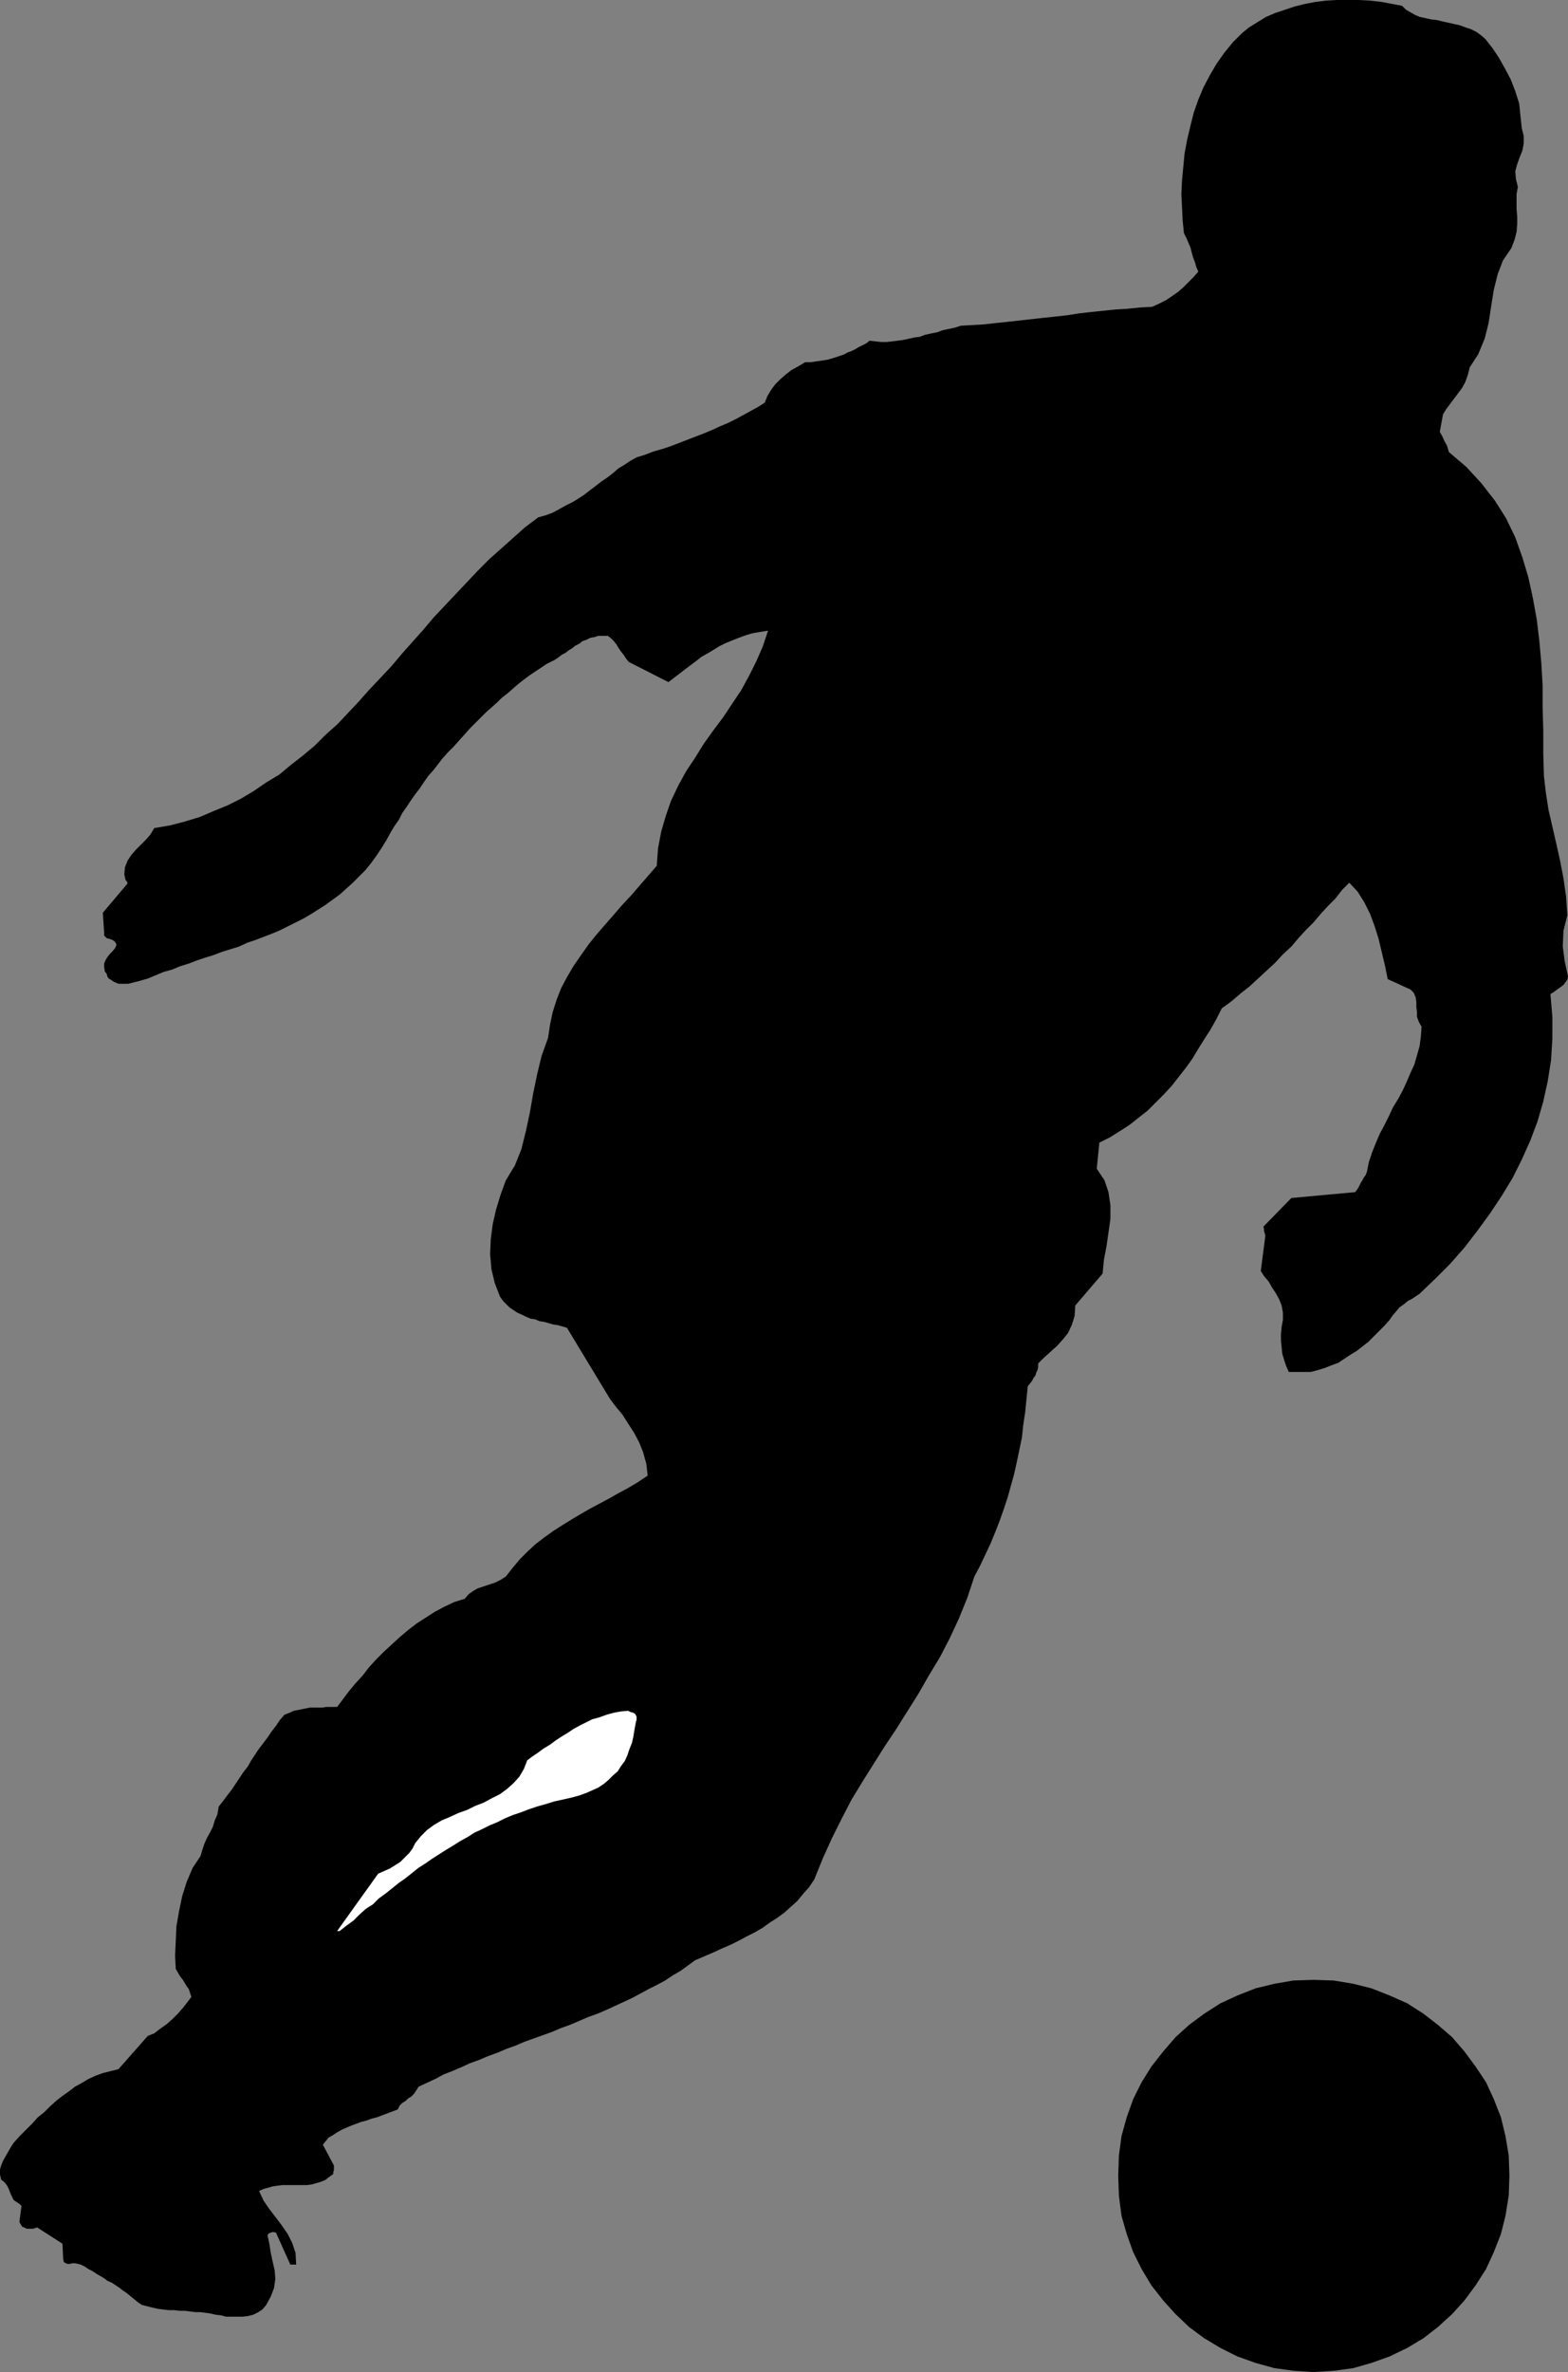
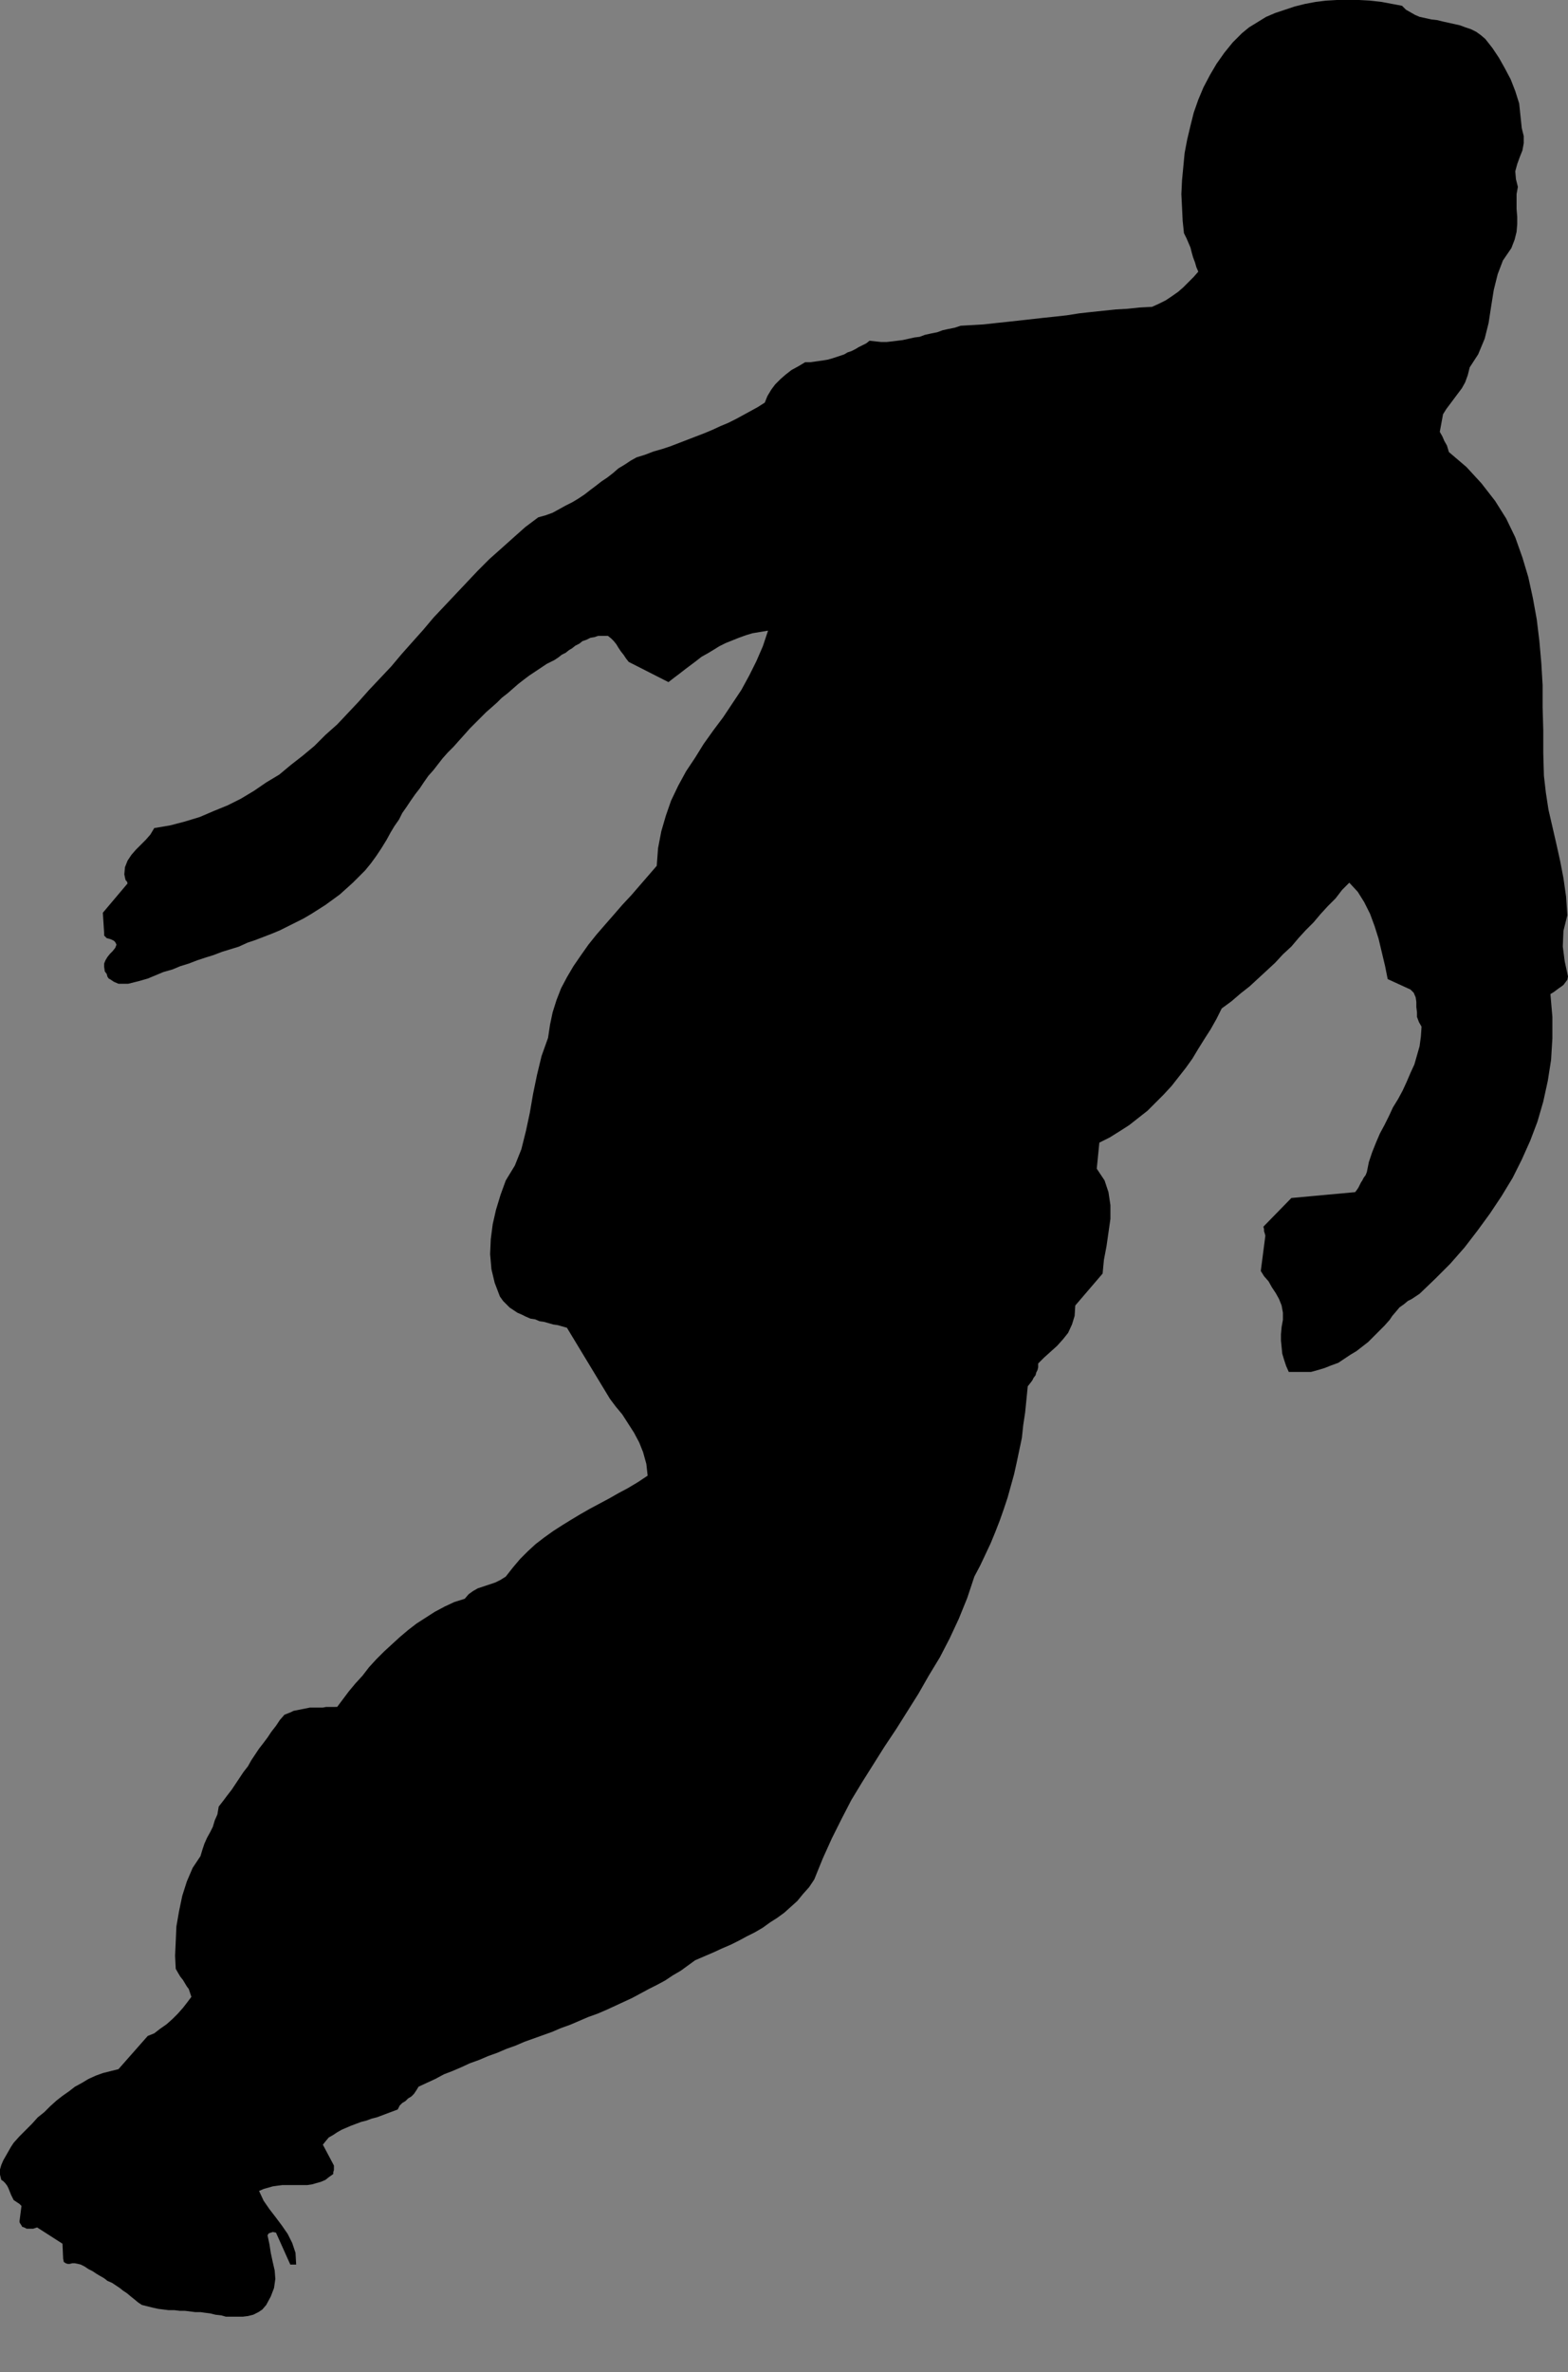
<svg xmlns="http://www.w3.org/2000/svg" xmlns:ns1="http://sodipodi.sourceforge.net/DTD/sodipodi-0.dtd" xmlns:ns2="http://www.inkscape.org/namespaces/inkscape" version="1.0" width="102.98mm" height="155.668mm" id="svg3" ns1:docname="Soccer - Player 03.wmf">
  <rect width="100%" height="100%" fill="#808080" stroke="none" />
  <ns1:namedview id="namedview3" pagecolor="#ffffff" bordercolor="#000000" borderopacity="0.25" ns2:showpageshadow="2" ns2:pageopacity="0.0" ns2:pagecheckerboard="0" ns2:deskcolor="#d1d1d1" ns2:document-units="mm" />
  <defs id="defs1">
    <pattern id="WMFhbasepattern" patternUnits="userSpaceOnUse" width="6" height="6" x="0" y="0" />
  </defs>
  <path style="fill:#000000;fill-opacity:1;fill-rule:evenodd;stroke:none" d="m 56.064,574.618 h 1.293 1.454 1.454 l 1.293,-0.162 1.293,-0.323 1.293,-0.646 0.969,-0.646 0.969,-1.131 1.131,-2.101 0.808,-2.101 0.323,-2.262 -0.162,-2.101 -0.485,-2.101 -0.485,-2.262 -0.323,-2.101 -0.485,-2.262 0.323,-0.485 0.485,-0.162 0.485,-0.162 0.808,0.162 3.554,7.918 h 0.323 0.485 0.162 0.485 l -0.162,-2.909 -0.808,-2.424 -1.131,-2.262 -1.454,-2.101 -1.454,-1.939 -1.616,-2.101 -1.454,-2.101 -1.131,-2.424 1.131,-0.485 1.131,-0.323 1.131,-0.323 1.131,-0.162 1.293,-0.162 h 1.293 1.131 1.131 1.293 1.293 l 1.131,-0.162 1.131,-0.323 1.131,-0.323 1.131,-0.485 0.808,-0.646 1.131,-0.808 v -0.485 l 0.162,-0.485 v -0.485 -0.646 l -2.747,-5.171 0.646,-0.808 0.808,-0.97 1.131,-0.646 0.969,-0.646 1.131,-0.646 1.131,-0.485 1.131,-0.485 1.293,-0.485 1.293,-0.485 1.293,-0.323 1.293,-0.485 1.293,-0.323 1.293,-0.485 1.293,-0.485 1.293,-0.485 1.293,-0.485 0.485,-0.97 0.646,-0.646 0.808,-0.485 0.646,-0.646 0.808,-0.485 0.646,-0.646 0.646,-0.97 0.485,-0.808 2.1,-0.97 2.1,-0.97 2.1,-1.131 2.1,-0.808 2.262,-0.97 2.1,-0.97 2.262,-0.808 2.262,-0.97 2.262,-0.808 2.262,-0.97 2.262,-0.808 2.262,-0.97 2.262,-0.808 2.262,-0.808 2.262,-0.808 2.262,-0.97 2.262,-0.808 2.262,-0.97 2.262,-0.97 2.262,-0.808 2.262,-0.97 2.1,-0.97 2.1,-0.97 2.1,-0.97 2.1,-1.131 2.1,-1.131 1.939,-0.97 2.1,-1.131 1.939,-1.293 1.939,-1.131 1.777,-1.293 1.777,-1.293 2.262,-0.97 2.262,-0.97 2.1,-0.97 2.262,-0.97 1.939,-0.97 2.1,-1.131 1.939,-0.97 1.939,-1.131 1.777,-1.293 1.777,-1.131 1.777,-1.293 1.616,-1.454 1.616,-1.454 1.454,-1.778 1.454,-1.616 1.293,-1.939 2.1,-5.171 2.262,-5.009 2.424,-4.848 2.424,-4.686 2.747,-4.525 2.747,-4.363 2.747,-4.363 2.908,-4.363 2.747,-4.363 2.747,-4.363 2.585,-4.525 2.747,-4.525 2.424,-4.686 2.262,-4.848 2.1,-5.171 1.777,-5.332 1.454,-2.747 1.293,-2.747 1.293,-2.747 1.131,-2.747 1.131,-2.909 0.969,-2.747 0.969,-2.909 0.808,-2.909 0.808,-2.909 0.646,-2.909 0.646,-3.07 0.646,-3.07 0.323,-3.07 0.485,-3.232 0.323,-3.232 0.323,-3.232 0.646,-0.808 0.485,-0.646 0.323,-0.646 0.485,-0.646 0.162,-0.646 0.323,-0.646 0.162,-0.646 v -0.97 l 1.454,-1.454 1.616,-1.454 1.616,-1.454 1.454,-1.616 1.293,-1.616 0.969,-2.101 0.646,-2.101 0.162,-2.585 6.786,-7.918 0.323,-3.393 0.646,-3.393 0.485,-3.393 0.485,-3.393 v -3.393 l -0.485,-3.232 -0.969,-2.909 -1.939,-2.909 0.646,-6.464 2.585,-1.293 2.585,-1.616 2.262,-1.454 2.262,-1.778 2.262,-1.778 2.1,-2.101 1.939,-1.939 1.939,-2.101 1.777,-2.262 1.777,-2.262 1.616,-2.262 1.454,-2.424 1.616,-2.585 1.454,-2.262 1.454,-2.585 1.293,-2.585 2.424,-1.778 2.262,-1.939 2.262,-1.778 2.1,-1.939 2.1,-1.939 2.1,-1.939 1.939,-2.101 2.1,-1.939 1.777,-2.101 1.777,-1.939 1.939,-1.939 1.777,-2.101 1.777,-1.939 1.939,-1.939 1.616,-2.101 1.777,-1.778 2.1,2.262 1.616,2.585 1.454,2.909 1.131,3.07 0.969,3.07 0.808,3.393 0.808,3.393 0.646,3.232 5.655,2.585 0.808,0.808 0.485,1.131 0.162,1.131 v 1.293 l 0.162,1.293 v 1.131 l 0.485,1.293 0.646,1.131 -0.162,2.424 -0.323,2.424 -0.646,2.262 -0.646,2.262 -0.969,2.101 -0.969,2.262 -0.969,2.101 -1.131,2.101 -1.293,2.101 -0.969,2.101 -1.131,2.262 -1.131,2.101 -0.969,2.262 -0.969,2.424 -0.808,2.424 -0.485,2.424 -0.323,0.808 -0.485,0.646 -0.323,0.646 -0.323,0.485 -0.323,0.646 -0.323,0.646 -0.323,0.485 -0.485,0.646 -15.834,1.454 -6.947,7.11 0.162,0.646 v 0.485 l 0.162,0.485 0.162,0.646 -1.131,8.726 0.808,1.293 1.131,1.293 0.808,1.454 0.969,1.454 0.808,1.454 0.646,1.616 0.323,1.778 v 1.778 l -0.323,1.778 -0.162,1.778 v 1.616 l 0.162,1.616 0.162,1.616 0.485,1.616 0.485,1.454 0.646,1.454 h 1.777 1.777 1.939 l 1.777,-0.485 1.616,-0.485 1.616,-0.646 1.777,-0.646 1.454,-0.97 1.454,-0.97 1.616,-0.97 1.454,-1.131 1.454,-1.131 1.293,-1.293 1.454,-1.454 1.293,-1.293 1.293,-1.454 0.646,-0.97 0.969,-1.131 0.808,-0.97 1.131,-0.808 0.969,-0.808 0.969,-0.485 0.969,-0.646 0.969,-0.646 3.878,-3.717 3.716,-3.717 3.554,-4.04 3.231,-4.201 3.07,-4.201 2.908,-4.363 2.747,-4.525 2.262,-4.525 2.1,-4.686 1.777,-4.686 1.454,-5.009 1.131,-5.171 0.808,-5.171 0.323,-5.333 v -5.332 l -0.485,-5.656 0.808,-0.485 0.646,-0.485 0.646,-0.485 0.485,-0.323 0.646,-0.485 0.485,-0.646 0.485,-0.646 0.162,-0.808 -0.808,-3.717 -0.485,-3.717 0.162,-3.878 0.969,-3.878 -0.323,-4.686 -0.646,-4.525 -0.808,-4.201 -0.969,-4.363 -0.969,-4.201 -0.969,-4.201 -0.646,-4.201 -0.485,-4.201 -0.162,-5.656 v -5.656 l -0.162,-5.656 v -5.494 l -0.323,-5.494 -0.485,-5.494 -0.646,-5.333 -0.969,-5.332 -1.131,-5.171 -1.454,-4.848 -1.777,-5.009 -2.262,-4.686 -2.747,-4.363 -3.393,-4.363 -3.716,-4.04 -4.362,-3.717 -0.485,-1.616 -0.646,-1.131 -0.485,-1.131 -0.646,-1.131 0.808,-4.363 0.808,-1.293 0.969,-1.293 0.969,-1.293 0.969,-1.293 0.969,-1.293 0.808,-1.454 0.646,-1.778 0.485,-1.939 2.1,-3.232 1.616,-3.878 0.969,-3.878 0.646,-4.201 0.646,-4.04 0.969,-3.878 1.293,-3.393 2.1,-3.07 0.808,-2.101 0.485,-1.939 0.162,-1.939 v -1.778 l -0.162,-1.939 v -1.778 -1.939 l 0.323,-1.778 -0.485,-1.939 -0.162,-1.939 0.485,-1.778 0.646,-1.778 0.646,-1.616 0.323,-1.778 v -1.778 l -0.485,-1.939 -0.323,-3.07 -0.323,-3.07 -0.969,-3.07 -1.131,-2.909 -1.454,-2.747 -1.454,-2.585 -1.616,-2.424 -1.777,-2.262 -1.131,-0.97 -1.131,-0.808 -1.293,-0.646 -1.454,-0.485 -1.293,-0.485 -1.454,-0.323 -1.454,-0.323 -1.454,-0.323 -1.293,-0.323 -1.454,-0.162 -1.454,-0.323 -1.454,-0.323 -1.131,-0.485 -1.131,-0.646 -1.131,-0.646 -0.969,-0.97 -2.585,-0.485 -2.585,-0.485 -2.908,-0.323 L 337.352,0 h -2.747 -2.747 l -2.747,0.162 -2.585,0.323 -2.585,0.485 -2.585,0.646 -2.424,0.808 -2.424,0.808 -2.262,0.97 -2.1,1.293 -2.1,1.293 -1.777,1.454 -2.262,2.262 -2.1,2.585 -1.939,2.747 -1.616,2.747 -1.616,3.07 -1.293,3.07 -1.131,3.232 -0.808,3.232 -0.808,3.393 -0.646,3.393 -0.323,3.393 -0.323,3.393 -0.162,3.393 0.162,3.232 0.162,3.393 0.323,3.07 0.646,1.293 0.485,1.131 0.485,1.131 0.323,1.293 0.323,1.131 0.485,1.293 0.323,1.131 0.485,1.131 -1.131,1.293 -1.293,1.293 -1.293,1.293 -1.293,1.131 -1.616,1.131 -1.454,0.97 -1.616,0.808 -1.777,0.808 -3.07,0.162 -3.07,0.323 -2.908,0.162 -3.07,0.323 -3.07,0.323 -2.908,0.323 -3.07,0.485 -2.908,0.323 -3.07,0.323 -2.908,0.323 -2.908,0.323 -2.908,0.323 -3.07,0.323 -2.908,0.323 -2.747,0.162 -2.908,0.162 -1.454,0.485 -1.616,0.323 -1.454,0.323 -1.293,0.485 -1.616,0.323 -1.454,0.323 -1.293,0.485 -1.293,0.162 -1.454,0.323 -1.454,0.323 -1.293,0.162 -1.293,0.162 -1.454,0.162 h -1.293 l -1.454,-0.162 -1.454,-0.162 -0.808,0.646 -0.969,0.485 -0.969,0.485 -0.808,0.485 -0.969,0.485 -0.969,0.323 -0.808,0.485 -0.969,0.323 -0.969,0.323 -0.969,0.323 -1.131,0.323 -0.969,0.162 -1.131,0.162 -1.131,0.162 -1.131,0.162 h -1.293 l -1.616,0.97 -1.777,0.97 -1.454,1.131 -1.293,1.131 -1.293,1.293 -0.969,1.293 -0.969,1.616 -0.646,1.616 -1.777,1.131 -1.777,0.97 -1.777,0.97 -1.777,0.97 -1.939,0.97 -1.939,0.808 -2.1,0.97 -1.939,0.808 -2.1,0.808 -2.1,0.808 -2.1,0.808 -2.1,0.808 -1.939,0.646 -2.262,0.646 -2.1,0.808 -2.1,0.646 -1.454,0.808 -1.454,0.97 -1.616,0.97 -1.293,1.131 -1.454,1.131 -1.454,0.97 -1.454,1.131 -1.293,0.97 -1.454,1.131 -1.454,0.97 -1.616,0.97 -1.616,0.808 -1.454,0.808 -1.777,0.97 -1.777,0.646 -1.777,0.485 -3.231,2.424 -2.908,2.585 -3.07,2.747 -2.908,2.585 -2.908,2.909 -2.747,2.909 -2.747,2.909 -2.747,2.909 -2.747,2.909 -2.585,3.07 -2.747,3.07 -2.585,2.909 -2.585,3.07 -2.747,2.909 -2.747,2.909 -2.585,2.909 -2.585,2.747 -2.747,2.909 -2.908,2.585 -2.747,2.747 -2.908,2.424 -2.908,2.262 -2.908,2.424 -3.231,1.939 -3.07,2.101 -3.231,1.939 -3.231,1.616 -3.554,1.454 -3.393,1.454 -3.716,1.131 -3.716,0.97 -3.878,0.646 -0.969,1.616 -1.131,1.293 -1.293,1.293 -1.131,1.131 -1.131,1.293 -0.969,1.454 -0.646,1.616 -0.162,1.778 0.162,0.808 0.162,0.646 0.323,0.323 0.162,0.485 -6.14,7.272 0.323,5.009 v 0.646 l 0.323,0.323 0.323,0.323 0.646,0.162 0.485,0.162 0.646,0.323 0.323,0.323 0.323,0.646 -0.323,0.808 -0.646,0.808 -0.646,0.646 -0.646,0.808 -0.485,0.808 -0.323,0.808 v 0.808 l 0.162,1.131 0.485,0.646 0.162,0.646 0.323,0.485 0.323,0.162 0.969,0.646 1.131,0.485 h 1.131 1.293 l 1.293,-0.323 1.293,-0.323 1.131,-0.323 1.131,-0.323 1.939,-0.808 1.939,-0.808 2.262,-0.646 1.939,-0.808 2.1,-0.646 2.1,-0.808 1.939,-0.646 2.1,-0.646 2.1,-0.808 2.1,-0.646 2.1,-0.646 2.1,-0.97 1.939,-0.646 2.1,-0.808 2.1,-0.808 1.939,-0.808 1.939,-0.97 1.939,-0.97 1.939,-0.97 1.939,-1.131 1.777,-1.131 1.777,-1.131 1.777,-1.293 1.777,-1.293 1.616,-1.454 1.616,-1.454 1.454,-1.454 1.616,-1.616 1.454,-1.778 1.293,-1.778 1.293,-1.939 1.293,-2.101 0.969,-1.778 0.969,-1.616 1.131,-1.616 0.808,-1.616 1.131,-1.616 0.969,-1.454 1.131,-1.616 1.131,-1.454 0.969,-1.454 1.131,-1.616 1.293,-1.454 1.131,-1.454 1.131,-1.454 1.293,-1.454 1.454,-1.454 1.293,-1.454 1.454,-1.616 1.293,-1.454 1.293,-1.293 1.454,-1.454 1.293,-1.293 1.293,-1.131 1.454,-1.293 1.131,-1.131 1.454,-1.131 1.293,-1.131 1.293,-1.131 1.454,-1.131 1.293,-0.97 1.454,-0.97 1.454,-0.97 1.454,-0.97 0.969,-0.485 0.969,-0.485 0.969,-0.646 0.808,-0.646 0.969,-0.485 0.808,-0.646 0.808,-0.485 0.808,-0.646 0.969,-0.485 0.808,-0.646 0.969,-0.323 0.969,-0.485 0.969,-0.162 0.969,-0.323 h 1.131 1.293 l 0.808,0.646 0.646,0.646 0.646,0.808 0.485,0.808 0.646,0.97 0.646,0.808 0.646,0.97 0.646,0.808 9.856,5.009 1.454,-1.131 1.293,-0.97 1.454,-1.131 1.293,-0.97 1.293,-0.97 1.454,-1.131 1.454,-0.808 1.616,-0.97 1.293,-0.808 1.616,-0.808 1.616,-0.646 1.616,-0.646 1.777,-0.646 1.616,-0.485 1.939,-0.323 1.939,-0.323 -1.293,3.878 -1.616,3.717 -1.777,3.555 -1.939,3.555 -2.262,3.393 -2.262,3.393 -2.424,3.232 -2.424,3.393 -2.1,3.393 -2.262,3.393 -1.939,3.555 -1.777,3.717 -1.293,3.717 -1.131,3.878 -0.808,4.201 -0.323,4.363 -2.1,2.424 -2.1,2.424 -2.1,2.424 -2.262,2.424 -2.1,2.424 -2.262,2.585 -2.1,2.424 -1.939,2.424 -1.939,2.747 -1.777,2.585 -1.616,2.747 -1.454,2.747 -1.131,2.909 -0.969,3.07 -0.646,3.07 -0.485,3.232 -1.616,4.525 -1.131,4.686 -0.969,4.686 -0.808,4.686 -0.969,4.525 -1.131,4.525 -1.616,4.04 -2.262,3.717 -1.293,3.555 -1.131,3.717 -0.808,3.555 -0.485,3.717 -0.162,3.717 0.323,3.717 0.808,3.393 1.293,3.393 0.808,1.131 0.808,0.808 0.808,0.808 0.969,0.646 0.969,0.646 1.131,0.485 0.969,0.485 1.131,0.485 1.131,0.162 1.131,0.485 1.131,0.162 1.131,0.323 1.131,0.323 1.131,0.162 1.131,0.323 1.131,0.323 10.663,17.613 1.454,1.939 1.616,1.939 1.454,2.262 1.454,2.262 1.293,2.424 0.969,2.424 0.808,2.909 0.323,2.909 -2.424,1.616 -2.424,1.454 -2.424,1.293 -2.262,1.293 -2.424,1.293 -2.424,1.293 -2.262,1.293 -2.424,1.454 -2.1,1.293 -2.262,1.454 -2.262,1.616 -2.1,1.616 -1.939,1.778 -1.939,1.939 -1.777,2.101 -1.777,2.262 -1.293,0.808 -1.293,0.646 -1.454,0.485 -1.454,0.485 -1.454,0.485 -1.131,0.646 -1.131,0.808 -0.969,1.131 -2.585,0.808 -2.424,1.131 -2.424,1.293 -2.262,1.454 -2.262,1.454 -2.1,1.616 -2.1,1.778 -1.939,1.778 -1.939,1.778 -1.939,1.939 -1.777,1.939 -1.616,2.101 -1.777,1.939 -1.616,1.939 -1.454,1.939 -1.454,1.939 H 82.722 81.915 80.945 l -0.808,0.162 H 79.329 78.522 77.714 76.906 l -0.808,0.162 -0.808,0.162 -0.808,0.162 -0.808,0.162 -0.808,0.162 -0.646,0.323 -0.808,0.323 -0.808,0.323 -1.131,1.293 -0.969,1.454 -1.131,1.454 -0.969,1.454 -0.969,1.293 -1.131,1.454 -0.969,1.454 -0.969,1.454 -0.808,1.454 -1.131,1.454 -0.969,1.454 -0.969,1.454 -0.969,1.454 -1.131,1.454 -0.969,1.293 -1.131,1.454 -0.323,1.939 -0.646,1.454 -0.485,1.616 -0.646,1.293 -0.808,1.454 -0.646,1.454 -0.485,1.454 -0.485,1.616 -1.939,2.909 -1.454,3.393 -1.131,3.555 -0.808,3.878 -0.646,3.717 -0.162,3.717 -0.162,3.555 0.162,3.232 0.646,1.131 0.485,0.808 0.646,0.808 0.485,0.808 0.485,0.808 0.485,0.646 0.323,0.97 0.323,0.97 -0.969,1.293 -1.131,1.454 -1.293,1.454 -1.293,1.293 -1.454,1.293 -1.616,1.131 -1.454,1.131 -1.616,0.646 -7.271,8.241 -1.939,0.485 -1.939,0.485 -1.777,0.646 -1.777,0.808 -1.616,0.97 -1.777,0.97 -1.454,1.131 -1.616,1.131 -1.454,1.131 -1.616,1.454 -1.454,1.454 -1.616,1.293 -1.454,1.616 -1.454,1.454 -1.616,1.616 -1.454,1.616 -0.646,0.97 -0.646,1.131 -0.646,1.131 -0.646,1.131 -0.485,1.131 L 0,538.098 v 1.293 l 0.323,1.293 0.485,0.323 0.485,0.485 0.485,0.646 0.323,0.646 0.323,0.808 0.323,0.808 0.323,0.646 0.323,0.646 0.485,0.323 0.485,0.323 0.485,0.323 0.485,0.485 -0.485,3.717 v 0.323 l 0.162,0.323 0.323,0.485 0.162,0.323 0.485,0.162 0.323,0.162 0.323,0.162 H 7.271 7.755 8.24 l 0.485,-0.162 0.485,-0.162 6.301,4.04 0.162,3.717 0.162,0.808 0.485,0.323 0.485,0.162 h 0.485 l 0.646,-0.162 h 0.646 l 0.808,0.162 0.646,0.162 0.969,0.485 0.969,0.646 0.969,0.485 0.969,0.646 0.808,0.485 1.131,0.646 0.808,0.646 1.131,0.485 0.969,0.646 0.969,0.646 0.808,0.646 0.969,0.646 0.969,0.808 0.808,0.646 0.969,0.808 0.969,0.646 1.293,0.323 1.293,0.323 1.454,0.323 1.293,0.162 1.293,0.162 h 1.454 l 1.293,0.162 h 1.293 l 1.293,0.162 1.293,0.162 h 1.293 l 1.131,0.162 1.293,0.162 1.293,0.323 1.454,0.162 z" id="path1" />
-   <path style="fill:#ffffff;fill-opacity:1;fill-rule:evenodd;stroke:none" d="m 84.338,478.956 1.616,-1.293 1.777,-1.293 1.454,-1.454 1.616,-1.454 1.777,-1.131 1.454,-1.454 1.777,-1.293 1.616,-1.293 1.616,-1.293 1.616,-1.131 1.616,-1.293 1.616,-1.293 1.777,-1.131 1.616,-1.131 1.777,-1.131 1.777,-1.131 1.616,-0.97 1.777,-1.131 1.777,-0.97 1.777,-1.131 1.777,-0.808 1.939,-0.97 1.939,-0.808 1.939,-0.97 1.939,-0.808 1.939,-0.646 2.1,-0.808 1.939,-0.646 2.262,-0.646 2.1,-0.646 2.262,-0.485 2.1,-0.485 1.777,-0.485 1.777,-0.646 1.454,-0.646 1.454,-0.646 1.454,-0.97 1.131,-0.97 1.131,-1.131 1.131,-0.97 0.808,-1.293 0.969,-1.293 0.646,-1.454 0.485,-1.454 0.646,-1.616 0.323,-1.454 0.323,-1.939 0.323,-1.778 0.162,-0.485 v -0.323 -0.323 -0.162 l -0.323,-0.646 -0.485,-0.323 -0.646,-0.162 -0.646,-0.323 -1.777,0.162 -1.777,0.323 -1.777,0.485 -1.777,0.646 -1.777,0.485 -1.616,0.808 -1.616,0.808 -1.454,0.808 -1.454,0.97 -1.616,0.97 -1.454,0.97 -1.293,0.97 -1.616,0.97 -1.293,0.97 -1.454,0.97 -1.293,0.97 -0.808,2.101 -1.131,1.939 -1.454,1.616 -1.616,1.454 -1.777,1.293 -1.939,0.97 -2.1,1.131 -2.1,0.808 -1.939,0.97 -2.262,0.808 -2.1,0.97 -1.939,0.808 -1.939,1.131 -1.777,1.293 -1.454,1.454 -1.454,1.778 -0.646,1.293 -0.808,1.131 -1.131,1.131 -1.131,1.131 -1.293,0.808 -1.293,0.808 -1.454,0.646 -1.454,0.646 -10.179,14.22 v 0 h 0.323 0.323 v 0 z" id="path2" />
-   <path style="fill:#000000;fill-opacity:1;fill-rule:evenodd;stroke:none" d="m 326.042,588.353 -5.009,-0.323 -4.685,-0.646 -4.685,-1.293 -4.524,-1.616 -4.201,-2.101 -4.039,-2.424 -3.716,-2.747 -3.393,-3.232 -3.07,-3.393 -2.908,-3.717 -2.424,-4.04 -2.1,-4.201 -1.616,-4.525 -1.293,-4.525 -0.646,-5.009 -0.162,-4.848 0.162,-5.009 0.646,-4.848 1.293,-4.686 1.616,-4.525 2.1,-4.201 2.424,-3.878 2.908,-3.717 3.07,-3.555 3.393,-3.07 3.716,-2.747 4.039,-2.585 4.201,-1.939 4.524,-1.778 4.685,-1.131 4.685,-0.808 5.009,-0.162 5.009,0.162 4.847,0.808 4.524,1.131 4.524,1.778 4.362,1.939 4.039,2.585 3.554,2.747 3.554,3.07 3.07,3.555 2.747,3.717 2.585,3.878 1.939,4.201 1.777,4.525 1.131,4.686 0.808,4.848 0.162,5.009 -0.162,4.848 -0.808,5.009 -1.131,4.525 -1.777,4.525 -1.939,4.201 -2.585,4.04 -2.747,3.717 -3.07,3.393 -3.554,3.232 -3.554,2.747 -4.039,2.424 -4.362,2.101 -4.524,1.616 -4.524,1.293 -4.847,0.646 -5.009,0.323 z" id="path3" />
</svg>